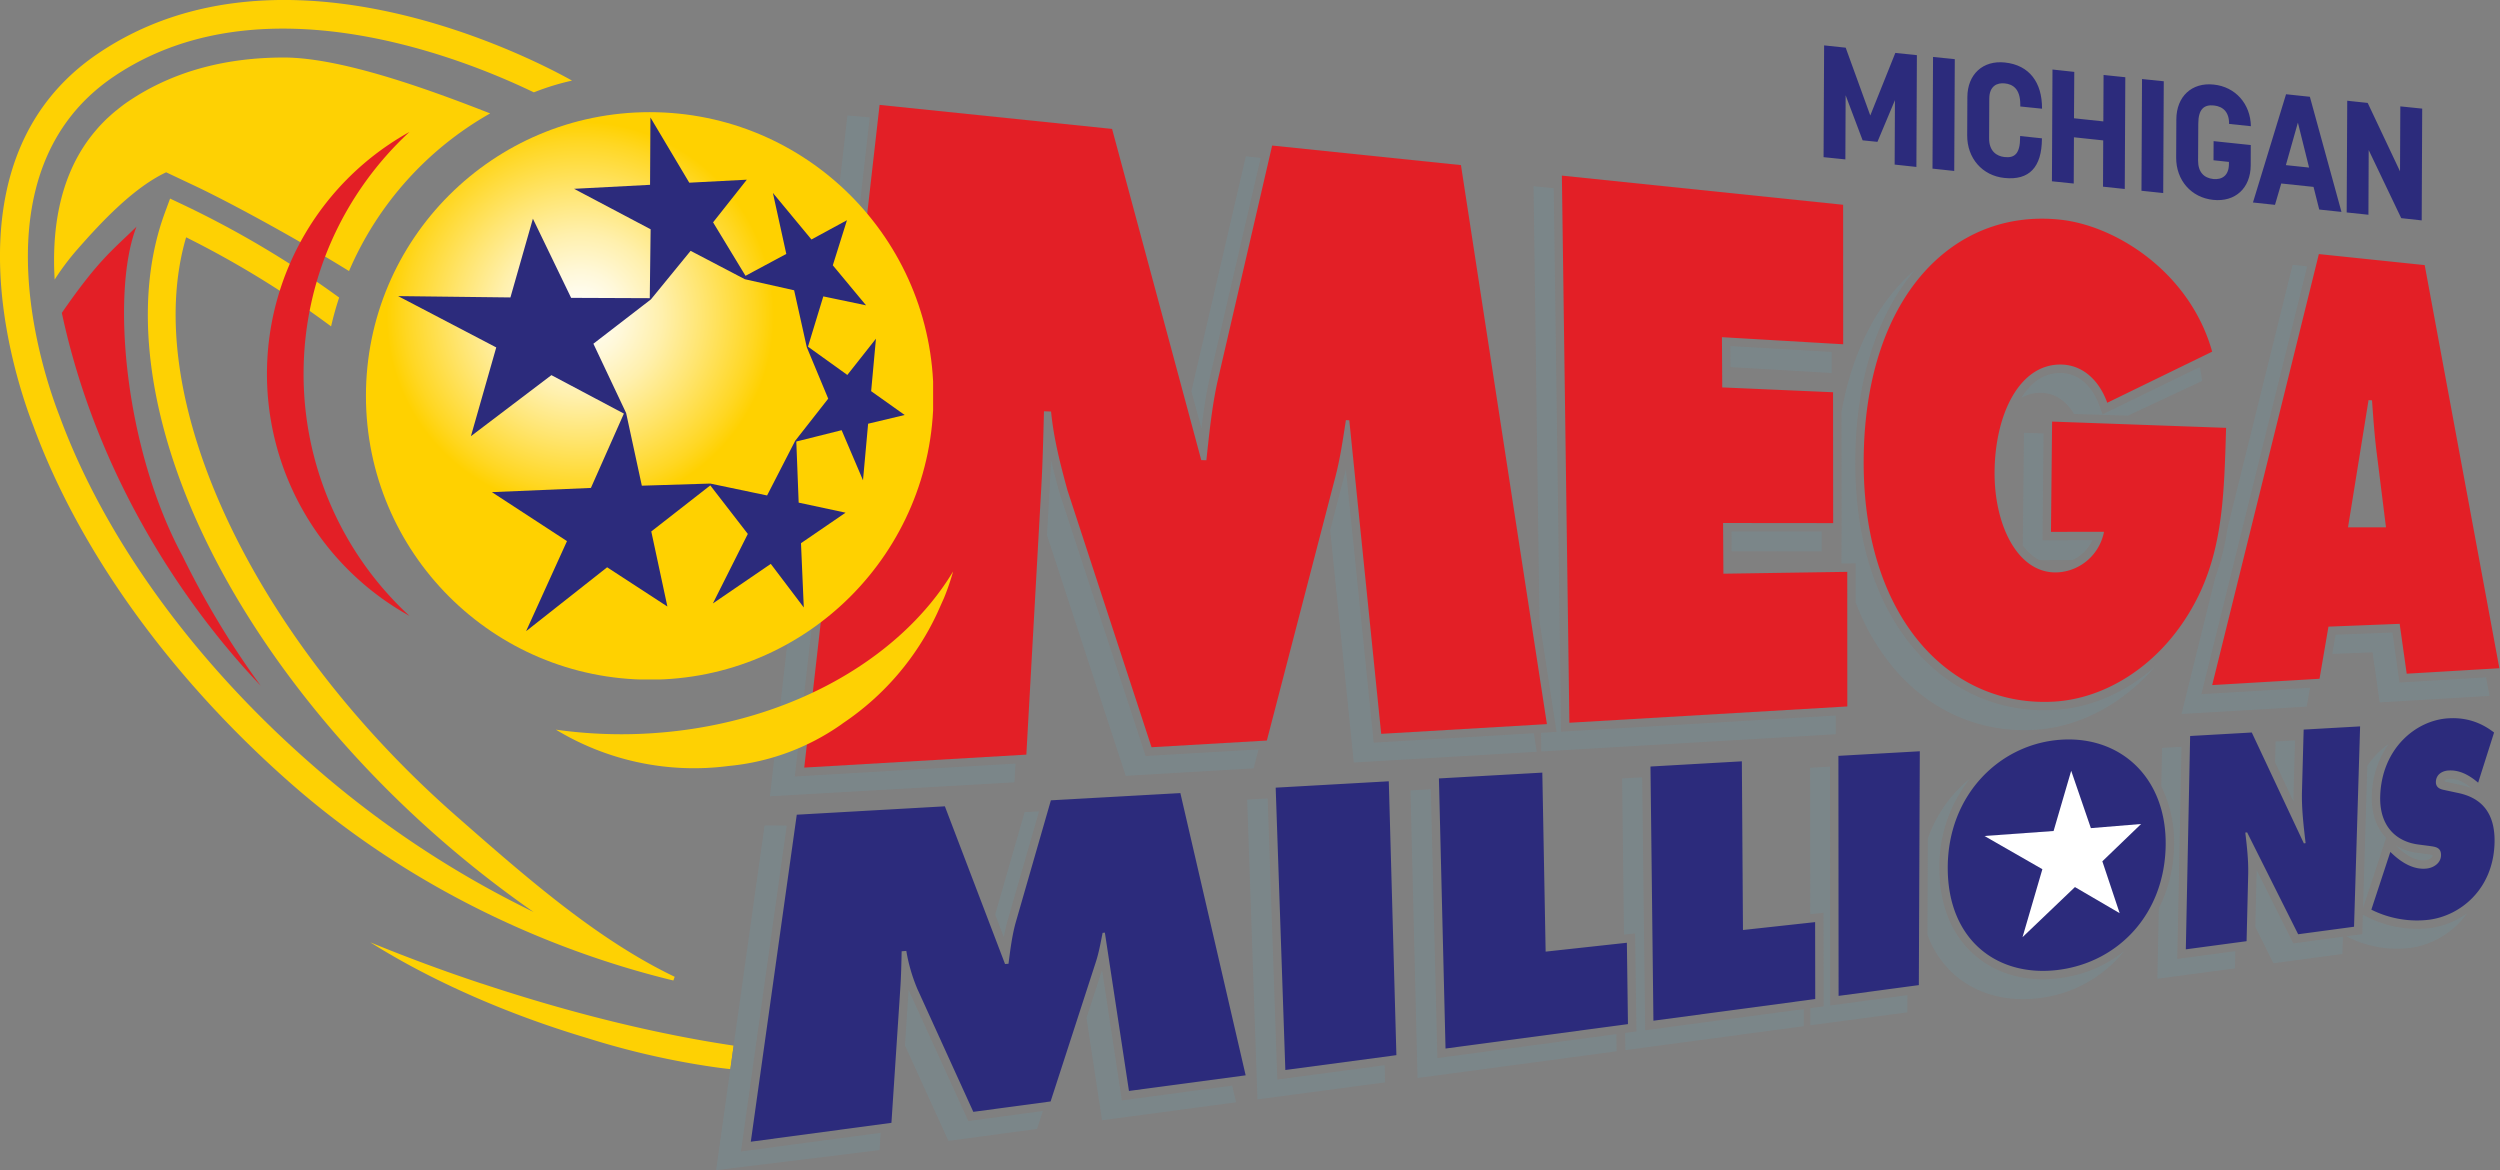
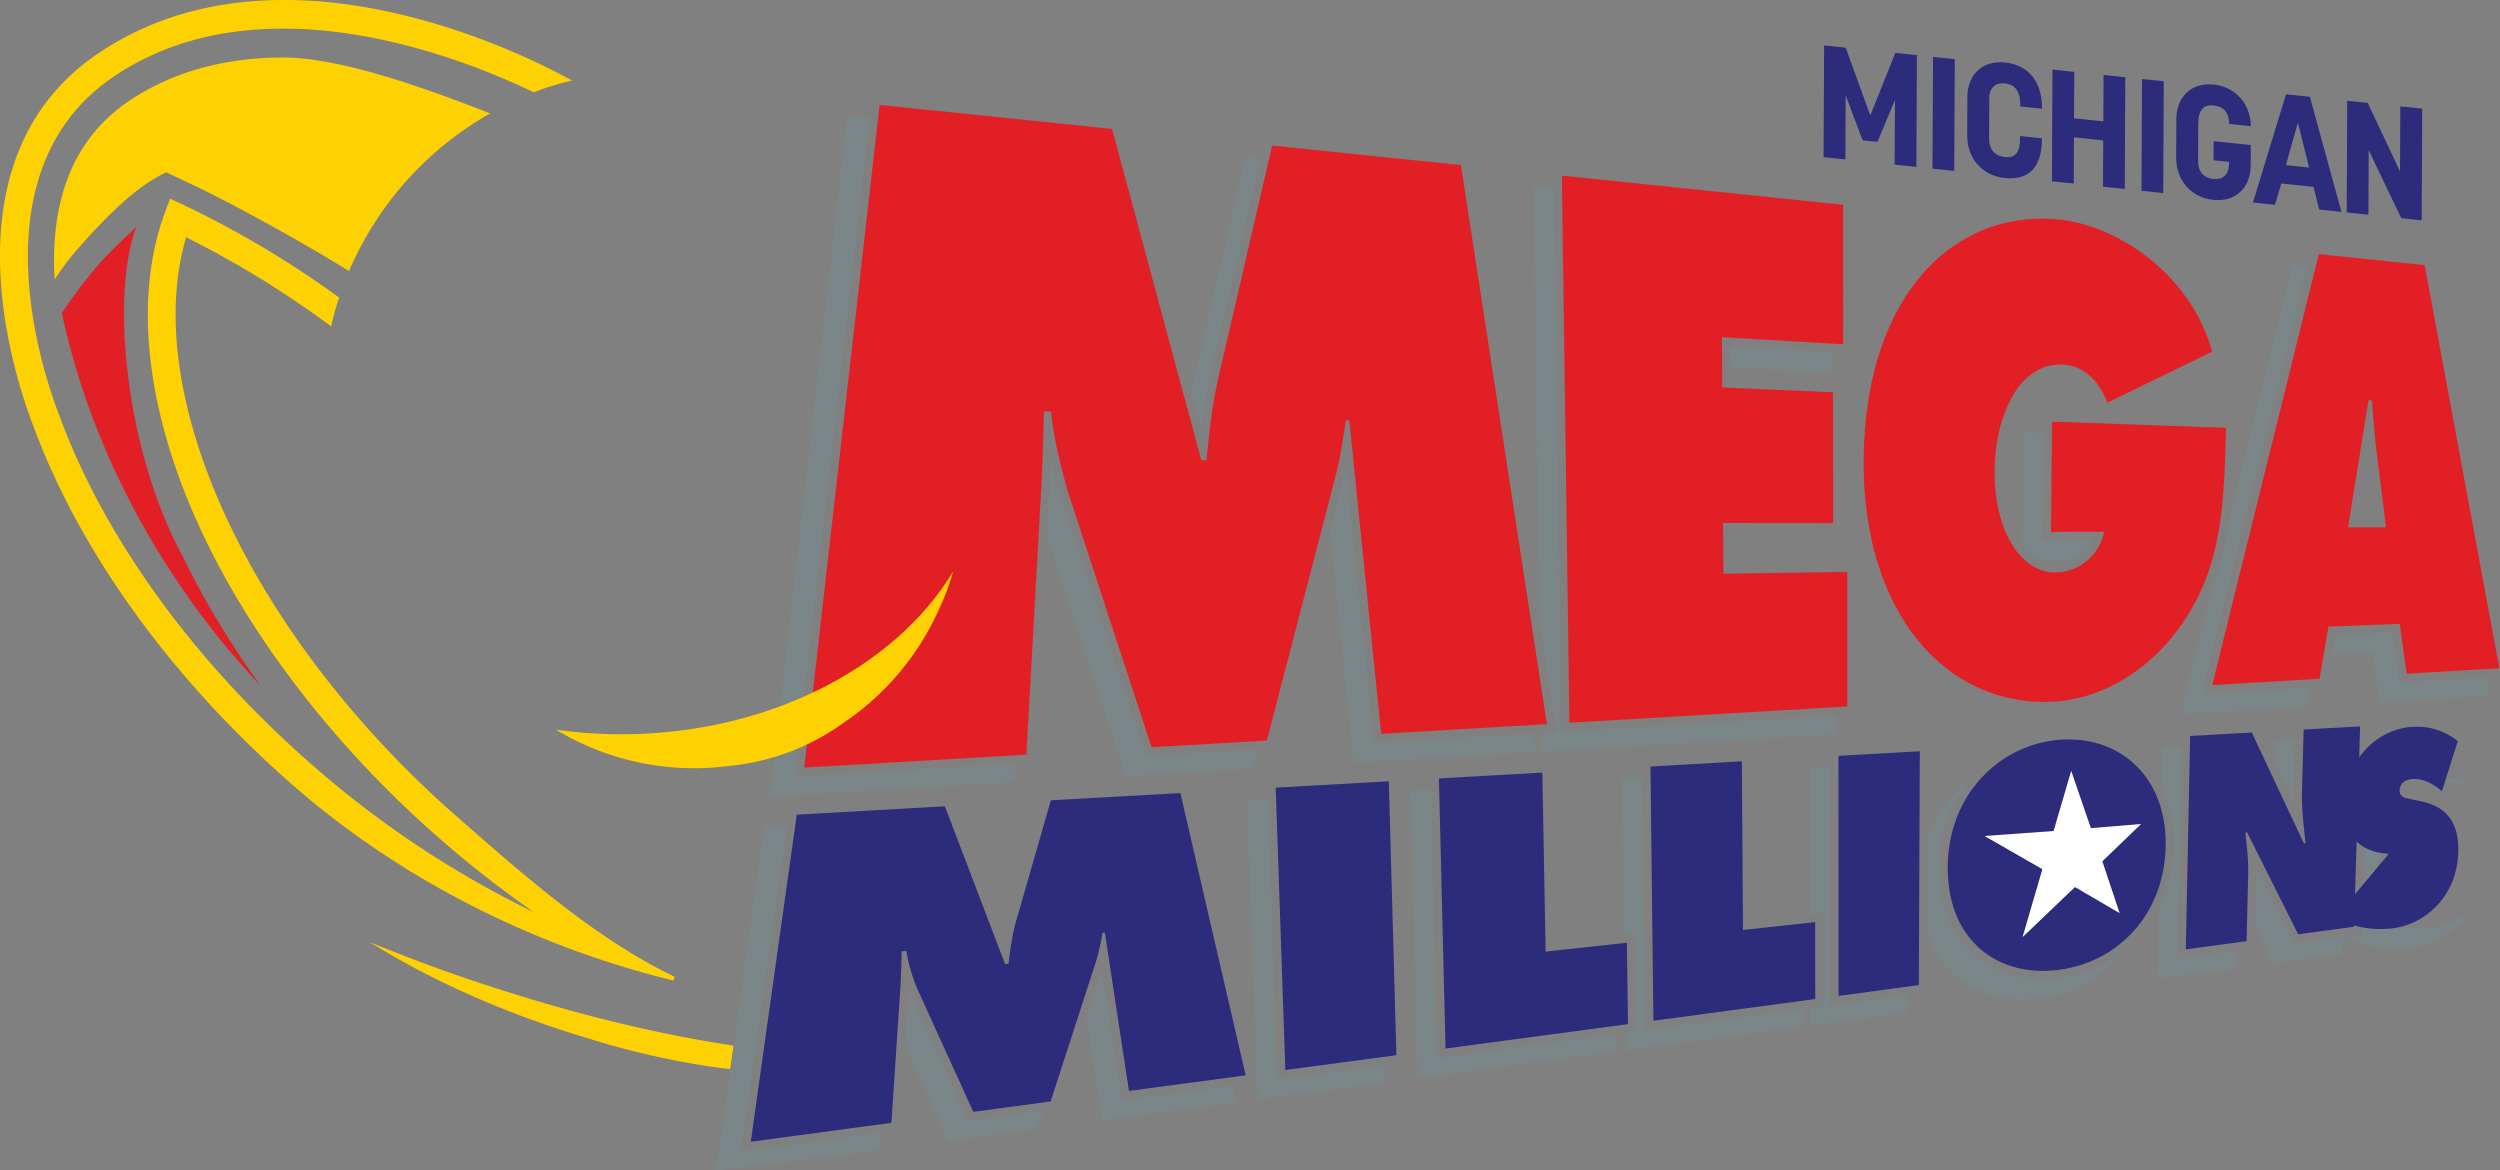
<svg xmlns="http://www.w3.org/2000/svg" width="447.2" height="209.37">
  <rect width="100%" height="100%" fill="#808080" stroke="none" />
  <defs>
    <clipPath id="d" clipPathUnits="userSpaceOnUse">
      <path d="M0 0h336v158H0Z" />
    </clipPath>
    <clipPath id="b" clipPathUnits="userSpaceOnUse">
-       <path d="M0 0h448v210.667H0Z" />
-     </clipPath>
+       </clipPath>
    <clipPath id="a" clipPathUnits="userSpaceOnUse">
      <path d="M65.459 70.817c0 28.038 22.729 50.762 50.76 50.762 28.036 0 50.76-22.724 50.76-50.762 0-28.03-22.724-50.754-50.76-50.754-28.031 0-50.76 22.724-50.76 50.754" />
    </clipPath>
    <radialGradient id="c" cx="-77.9" cy="865.27" r="1.67" fx="-77.9" fy="865.27" gradientTransform="matrix(17.704 0 0 -17.704 1457.002 15361.005)" gradientUnits="userSpaceOnUse" spreadMethod="pad">
      <stop offset="0" style="stop-opacity:1;stop-color:#fff" />
      <stop offset=".07" style="stop-opacity:1;stop-color:#fffdf4" />
      <stop offset=".2" style="stop-opacity:1;stop-color:#fff8d9" />
      <stop offset=".37" style="stop-opacity:1;stop-color:#fff0ad" />
      <stop offset=".56" style="stop-opacity:1;stop-color:#ffe570" />
      <stop offset=".79" style="stop-opacity:1;stop-color:#ffd723" />
      <stop offset=".88" style="stop-opacity:1;stop-color:#ffd100" />
      <stop offset="1" style="stop-opacity:1;stop-color:#ffd100" />
    </radialGradient>
  </defs>
  <path d="M64.664 132a229 229 0 0 1-14.984-5.551c8.062 5.086 18.3 9.637 29.207 12.879a108 108 0 0 0 14.625 3.508c1.687.277 3.004.473 4.5.633l.441-3.153c-10.164-1.515-21.629-4.281-33.789-8.324" style="fill:#fed103;fill-opacity:1;fill-rule:nonzero;stroke:none" transform="scale(1.333)" />
-   <path d="m232.371 73.973 12.09.015v-2.672l-12.102-.007zm14.754-2.649-.016 4.289 1.907-.019v5.234a30.1 30.1 0 0 0 5.422 9.188c4.531 5.168 10.597 7.964 17.21 7.964q.733 0 1.465-.046c5.946-.368 11.699-3.442 16.035-8.43-3.902 3.406-8.574 5.476-13.375 5.762-.484.031-.972.043-1.453.043-6.621 0-12.691-2.789-17.211-7.965-5.328-6.082-8.148-14.828-8.14-25.282 0-10.769 2.843-19.808 8.047-25.882l-.45.375c-4.804 4.336-8.039 10.824-9.449 18.726l.016 16.043zm34.598-16.898c-.969-2.653-2.77-4.242-4.934-4.371a5.4 5.4 0 0 0-4.125 1.574 8.5 8.5 0 0 0-1.391 1.742 5.24 5.24 0 0 1 2.852-.652c1.703.105 3.172 1.125 4.199 2.832l7.231.226 9.968-4.664-.257-1.562-.09-.289-13.028 6.343zm-147.016 71.347c.137-.761.301-1.519.512-2.261l4.215-14.633-1.938.109-3.949 13.735z" style="fill:#7b8689;fill-opacity:1;fill-rule:nonzero;stroke:none" transform="scale(1.333)" />
  <path d="m271.598 58.074-.149 15.125c.246.332.5.637.778.903.421.421.906.781 1.433 1.062l4.461-.008a5.5 5.5 0 0 0 2.672-2.668l-6.699.016.136-14.34zm-62.715 40.145-2.086.121.031 2.504 39.524-2.317v-2.511l-36.864 2.168-.988-72.922-2.707-.278.793 58.313zm23.34-48.957 13.582.8v-2.828l-13.598-.793zm99.449 56.535v-.024c-1.125-.929-2.098-1.328-3.09-1.253-.187.015-.496.074-.562.339l.316.075 1.801.39c.5.102 1.027.254 1.535.465zm-6.133 9.637c.008 0 .883-.129.906-.676v-.024l-.39-.066-1.649-.219a7.4 7.4 0 0 1-2.926-1.004l.426.407c1.285 1.175 2.508 1.714 3.633 1.582m-5.336-3c-1.199-1.239-1.992-3.075-1.918-5.649a12.46 12.46 0 0 1 2.25-6.945 11.3 11.3 0 0 0-2.851 2.926l-.582 19.078zm-22.926-34.957-4.531 18.335 16.801-.988.441-2.535-14.578.859 14.199-57.402-1.953-.203-8.707 35.195a36 36 0 0 1-1.664 6.739zm23.77 7.402-7.629.297-.441 2.574 5.406-.211.953 6.715 14.742-.871-.465-2.485-11.617.692zm-13.262 22.707a28 28 0 0 1 0-1.41l.188-6.824-2.602.152-.074 2.789zm-138.898-7.02-15.153.887-11.558-35.324a134 134 0 0 1-1.145-4.418 162 162 0 0 1-.172 3.766l-.355 6.351 10.562 32.285 17.161-1.004.66-2.55zm107.625 30.684c-.805.105-1.598.164-2.371.164-3.547 0-6.75-1.133-9.196-3.277-3.105-2.723-4.726-6.809-4.695-11.813a18.97 18.97 0 0 1 4.094-11.828c-2.535 2.035-4.5 4.801-5.641 8.027l-.051 12.899a13.16 13.16 0 0 0 3.621 5.379c2.446 2.144 5.649 3.277 9.204 3.277q1.16 0 2.363-.164a17.18 17.18 0 0 0 11.199-6.273 17.3 17.3 0 0 1-8.527 3.601zm-70.676-32.852-21.492 1.262-3.742-36.683q-.16.734-.356 1.457l-1.746 6.718 3.172 31.172 24.547-1.441-.383-2.492zm14.934 39.856-.399-33.945-2.691.152.246 20.961 1.496-.164.18 13.156-1.524.199.031 2.305 23.946-3.211v-2.301zm86.976-11.652-4.926-9.848v.547l-.172 7.086 2.438 4.875 9.246-1.246.074-2.317zm18.383-2.063a14.77 14.77 0 0 1-8.438-1.48l-.613-.321-.074 2.617-2.145.286.172.089a14.75 14.75 0 0 0 8.438 1.469c2.742-.367 5.66-1.918 7.582-4.625a11.24 11.24 0 0 1-4.922 1.965m-133.242 17.449-.879-36.082-2.731.16.946 38.594 26.715-3.586-.032-2.301zm99.289-13.312.57-28.461-2.609.148-.106 5.153a17 17 0 0 1 1.711 8.035 19.16 19.16 0 0 1-2.039 8.34l-.195 9.449 10.41-1.387.051-2.316-7.797 1.047zm-46.574 6.25-.024-32.047-2.668.148.016 19.657 1.777-.196.024 12.559-1.786.238v2.301l13.012-1.738.008-2.309zm-109.329-32.453-29.617 1.73 10.059-88.453-3-.254-10.395 91.363 32.813-1.875zm-36.839 52.05 6.144-43.734-2.976-.023-6.504 46.261 21.929-2.691.149-2.324zm61.793-97.019c.277-2.281.601-4.555 1.097-6.723l6.852-29.593-1.992-.211-7.305 31.515zm10.179 87.367-1.293-37.726-2.75.156 1.379 40.23 17.129-2.285-.059-2.305zm-20.859 2.797-2.656-17.504-2.09 6.441 2.086 13.723 17.984-2.406-.519-2.242zm-20.609 2.758-7.876-17.285-.128-.344v.012l-.493 7.48 5.832 12.809 11.899-1.606.777-2.406-10.011 1.348z" style="fill:#7b8689;fill-opacity:1;fill-rule:nonzero;stroke:none" transform="scale(1.333)" />
  <path d="m118.035 14.078 31.199 3.223 11.969 44.445.684.016c.383-3.547.758-7.305 1.531-10.731l7.297-31.5 25.336 2.625 11.535 75.016-22.238 1.305-4.282-42.079-.453-.019c-.402 2.594-.785 5.277-1.453 7.762l-9.156 35.234-15.473.898-11.289-34.5c-.976-3.57-1.844-6.949-2.195-10.55l-.953-.032c-.09 3.375-.168 6.856-.36 10.223l-2.004 35.852-29.804 1.738zm91.559 9.488 37.742 3.914.008 18.719-16.27-.953.039 6.742 14.871.649.016 17.562-14.773-.015.043 6.804 16.621-.25.007 18.063-37.296 2.187zm89.133 33.848c-.286 9.621-.43 17.637-5.2 25.223-4.371 6.996-11.175 11.097-17.82 11.511-6.758.411-13.066-2.183-17.758-7.546-4.816-5.504-7.863-13.844-7.855-24.54 0-21.988 11.851-34.124 26.363-32.585 7.574.808 17.438 7.125 20.402 17.714l-14.078 6.856c-1.156-3.188-3.375-4.969-5.926-5.117-5.82-.317-9.152 6.675-9.195 14.422-.051 7.027 3.039 13.546 8.281 13.464a6.714 6.714 0 0 0 6.403-5.453l-7.117.008.152-14.797 23.34.84zm16.363 13.348 2.754-17.071.465.032c.171 2.39.343 4.851.652 7.238l1.223 9.801h-5.102zm-2.625 13.328 9.555-.375.945 6.691 12.433-.734-10.019-54.098-14.203-1.48-14.313 57.84 14.403-.848z" style="fill:#e31f26;fill-opacity:1;fill-rule:nonzero;stroke:none" transform="scale(1.333)" />
-   <path d="m171.188 105.699 15.179-.855 1.02 36.75-14.903 1.992zm21.906-1.238 13.875-.781.445 24.023 10.902-1.191.145 10.918-24.481 3.277zm28.39-1.598 12.262-.699.149 22.637 9.683-1.059.016 10.32-21.715 2.911zm25.219-1.433 10.922-.614-.129 31.379-10.769 1.446zm47.199-2.664 8.274-.469 6.988 14.879.234-.031c-.261-2.258-.546-4.598-.488-6.938l.227-8.301 7.574-.429-.813 26.886-7.5 1.008-6.847-13.668-.246.024c.226 1.914.429 3.699.39 5.55l-.218 9.024-8.153 1.094zm26.864 15.558.371.344c1.289 1.184 2.847 2.078 4.527 1.883.715-.074 1.859-.586 1.906-1.754.039-1.164-.906-1.164-1.566-1.277l-1.449-.188c-2.871-.359-5.274-2.332-5.145-6.508.203-6.375 4.793-10.195 9.18-10.433 2.25-.129 4.269.488 6.098 1.91l-2.137 6.73c-1.172-1-2.512-1.758-4.051-1.629-.637.047-1.574.426-1.621 1.5-.02.977.871 1.051 1.41 1.172l1.606.344c2.964.629 5.019 2.535 4.851 6.855-.23 6.036-4.512 9.579-8.766 10.149a13.67 13.67 0 0 1-7.761-1.352zm-213.844-4.996 19.875-1.125 8.074 21.164.465-.039c.234-1.812.465-3.734.961-5.519l4.726-16.411 17.375-.972 8.762 37.875-15.66 2.097-3.234-21.246-.305.032c-.262 1.339-.512 2.742-.953 4.054l-6.024 18.571-10.371 1.394-7.523-16.527a23 23 0 0 1-1.469-5.071l-.625.051c-.035 1.68-.074 3.406-.187 5.078l-1.184 17.942-18.871 2.535zM276.75 99.254c-8.242.449-15.316 7.269-15.375 17.078-.059 9.938 6.809 14.91 14.984 13.801 7.84-1.051 14.086-7.379 14.258-16.606.172-9.097-5.961-14.715-13.875-14.273" style="fill:#2c2b7c;fill-opacity:1;fill-rule:nonzero;stroke:none" transform="scale(1.333)" />
+   <path d="m171.188 105.699 15.179-.855 1.02 36.75-14.903 1.992zm21.906-1.238 13.875-.781.445 24.023 10.902-1.191.145 10.918-24.481 3.277zm28.39-1.598 12.262-.699.149 22.637 9.683-1.059.016 10.32-21.715 2.911zm25.219-1.433 10.922-.614-.129 31.379-10.769 1.446zm47.199-2.664 8.274-.469 6.988 14.879.234-.031c-.261-2.258-.546-4.598-.488-6.938l.227-8.301 7.574-.429-.813 26.886-7.5 1.008-6.847-13.668-.246.024c.226 1.914.429 3.699.39 5.55l-.218 9.024-8.153 1.094zm26.864 15.558.371.344l-1.449-.188c-2.871-.359-5.274-2.332-5.145-6.508.203-6.375 4.793-10.195 9.18-10.433 2.25-.129 4.269.488 6.098 1.91l-2.137 6.73c-1.172-1-2.512-1.758-4.051-1.629-.637.047-1.574.426-1.621 1.5-.02.977.871 1.051 1.41 1.172l1.606.344c2.964.629 5.019 2.535 4.851 6.855-.23 6.036-4.512 9.579-8.766 10.149a13.67 13.67 0 0 1-7.761-1.352zm-213.844-4.996 19.875-1.125 8.074 21.164.465-.039c.234-1.812.465-3.734.961-5.519l4.726-16.411 17.375-.972 8.762 37.875-15.66 2.097-3.234-21.246-.305.032c-.262 1.339-.512 2.742-.953 4.054l-6.024 18.571-10.371 1.394-7.523-16.527a23 23 0 0 1-1.469-5.071l-.625.051c-.035 1.68-.074 3.406-.187 5.078l-1.184 17.942-18.871 2.535zM276.75 99.254c-8.242.449-15.316 7.269-15.375 17.078-.059 9.938 6.809 14.91 14.984 13.801 7.84-1.051 14.086-7.379 14.258-16.606.172-9.097-5.961-14.715-13.875-14.273" style="fill:#2c2b7c;fill-opacity:1;fill-rule:nonzero;stroke:none" transform="scale(1.333)" />
  <path d="m275.578 111.516 2.363-8.082 2.641 7.695 6.742-.555-5.203 5.008 2.324 6.961-6-3.504-7.035 6.723 2.664-9.121-7.773-4.457z" style="fill:#fff;fill-opacity:1;fill-rule:nonzero;stroke:none" transform="scale(1.333)" />
  <g clip-path="url(#a)">
    <g clip-path="url(#b)">
      <path d="M49.094 15.047h76.125v76.129H49.094Z" clip-path="url(#d)" style="fill:url(#c);stroke:none" transform="scale(1.333)" />
    </g>
  </g>
  <path d="M86.168 98.469a63 63 0 0 1-11.574-.555 35.77 35.77 0 0 0 23.183 4.875 31.37 31.37 0 0 0 15.067-5.535l.332-.242a36.16 36.16 0 0 0 12.586-14.715l.547-1.223.089-.203.278-.613c.476-1.164.883-2.36 1.222-3.57-7.285 12.14-23.07 20.953-41.73 21.781" style="fill:#fed103;fill-opacity:1;fill-rule:nonzero;stroke:none" transform="scale(1.333)" />
-   <path d="m116.902 52.5.645-7.051-3.84 4.867-5.281-3.793 2.058-6.75 5.735 1.2-4.461-5.371 1.898-6.051-4.765 2.586-5.172-6.246 1.797 8.183-5.473 2.938-4.352-7.176 4.524-5.723-7.719.403-5.211-8.75-.051 9.035-10.203.535 10.278 5.43-.114 9.246-10.554-.043-5.129-10.621-3.016 10.566-15.074-.18 13.172 6.887-3.399 11.91 10.801-8.191 9.727 5.16-4.426 9.977-13.289.562 10.078 6.574-5.488 12.086 10.875-8.574 8.086 5.266-2.161-10.075 7.918-6.179 5.036 6.511-4.688 9.329 7.77-5.309 4.429 5.848-.375-8.625 5.981-4.094-6.293-1.348-.317-8.199 6.082-1.523 2.868 6.722.687-7.59 4.906-1.171-4.5-3.196zm-10.199 6.66-3.765 7.328-7.622-1.597-9.187.285-2.106-9.75-4.394-9.301 7.723-5.953 5.324-6.512 7.277 3.809 6.613 1.484 1.696 7.629 2.879 6.914z" style="fill:#2c2b7c;fill-opacity:1;fill-rule:nonzero;stroke:none" transform="scale(1.333)" />
  <path d="M18.316 30.422c-3.437 8.742-1.66 29.699 6.188 44.211A115.6 115.6 0 0 0 34.98 92.016C24.66 81.188 12.961 63.789 8.297 41.984c4.969-7.191 6.851-8.445 10.019-11.562" style="fill:#e31f26;fill-opacity:1;fill-rule:nonzero;stroke:none" transform="scale(1.333)" />
  <path d="M71.625 12.398a34 34 0 0 1 5.137-1.582c-4.5-2.527-38.551-20.613-63.629-3.617-21.172 14.34-10.934 44.102-8.68 49.899 6.168 16.824 18.473 33.898 34.652 48.097 15.696 13.77 34.223 22.246 51.254 26.383l.18-.5c-10.445-5.004-19.926-13.336-29.309-21.57-27.57-24.196-42.488-56.414-36.253-77.664A129 129 0 0 1 44.43 43.801q.45-1.968 1.082-3.871a131.4 131.4 0 0 0-20.836-12.407l-1.852-.875-.707 1.918c-4.058 11.012-2.664 25.411 3.938 40.555 6.609 15.149 18.226 30.492 32.699 43.199a146 146 0 0 0 12.855 10.067 133 133 0 0 1-30.031-20.02C25.867 88.574 13.934 72.039 7.965 55.762c-2.086-5.356-11.543-32.723 7.273-45.465C22.266 5.535 30.211 3.84 37.965 3.84c14.019 0 27.414 5.535 33.668 8.551z" style="fill:#fed103;fill-opacity:1;fill-rule:nonzero;stroke:none" transform="scale(1.333)" />
  <path d="M65.773 15.219c-7.851-3.078-19.851-7.5-27.687-7.5-8.078 0-15.09 1.98-20.852 5.879-.406.269-.824.578-1.312.968l-.336.27-.055.043c-.269.226-.539.449-.824.715l-.141.125-.257.234c-.297.301-.598.598-.899.922-.18.187-.344.383-.519.586l-.02.027c-.336.391-.656.789-.961 1.203l-.121.164-.074.106c-3.856 5.43-4.762 12.211-4.379 18.555a34 34 0 0 1 3.051-4.059c3.105-3.539 7.476-8.25 11.91-10.336l2.969 1.402.961.454c5.062 2.398 14.222 7.437 20.609 11.398a44.4 44.4 0 0 1 18.93-21.148z" style="fill:#fed103;fill-opacity:1;fill-rule:nonzero;stroke:none" transform="scale(1.333)" />
-   <path d="M40.738 50.176c0-12.824 5.477-24.383 14.207-32.469A37.14 37.14 0 0 0 35.824 50.18a37.13 37.13 0 0 0 19.121 32.468 44.13 44.13 0 0 1-14.207-32.472" style="fill:#e31f26;fill-opacity:1;fill-rule:nonzero;stroke:none" transform="scale(1.333)" />
  <path d="m244.785 6.09 2.895.308 3.3 9.098 3.36-8.394 2.894.3-.066 15-2.918-.316.039-8.645-2.348 5.594-1.988-.203-2.281-6.051-.035 8.61-2.926-.301zm14.617 1.551 2.918.3-.074 15-2.918-.312.074-14.992zm4.582 10.523.024-5.144c.015-3.043 2.078-4.95 5.031-4.633 3.301.343 5.004 2.699 4.988 6.164v.035l-2.918-.297v-.227c.016-2.203-1.062-2.765-2.078-2.871-1.019-.113-2.078.329-2.082 2.055l-.023 5.316c-.008 1.762 1.051 2.399 2.062 2.512 1.348.153 2.098-.433 2.098-2.625v-.195l2.926.308v.09c-.024 3.758-1.68 5.586-5.039 5.227-2.961-.305-5.004-2.652-4.989-5.715m11.446-8.836 2.925.317-.039 6.226 3.938.418.031-6.23 2.918.304-.074 14.996-2.918-.308.027-6.211-3.929-.418-.028 6.207-2.926-.301zm12.015 1.277 2.918.301-.074 15-2.918-.308.074-15zm4.582 10.524.024-5.125c.015-3.059 2.078-4.973 5.015-4.656 2.926.3 4.938 2.601 4.989 5.586l-2.926-.305c.016-1.598-.809-2.34-2.031-2.477-1.313-.136-2.102.465-2.102 2.461l-.027 4.934c0 1.531.769 2.332 2.039 2.476 1.078.106 2.101-.375 2.101-2.039v-.257l-2.07-.223.012-2.566 4.988.523-.008 2.723c-.015 3.062-2.078 4.953-5.039 4.636-2.941-.308-4.98-2.625-4.965-5.691m14.746-8.484 3.196.339 4.242 15.45-2.984-.317-.766-3.039-4.332-.457-.84 2.867-2.957-.316zm3.09 9.839-1.5-6.031-1.613 5.703zm5.114-8.968 2.753.293 4.336 9.179.043-8.715 2.934.301-.066 15-2.747-.301-4.367-9.136-.035 8.679-2.918-.308.074-15z" style="fill:#2c2b7c;fill-opacity:1;fill-rule:nonzero;stroke:none" transform="scale(1.333)" />
</svg>